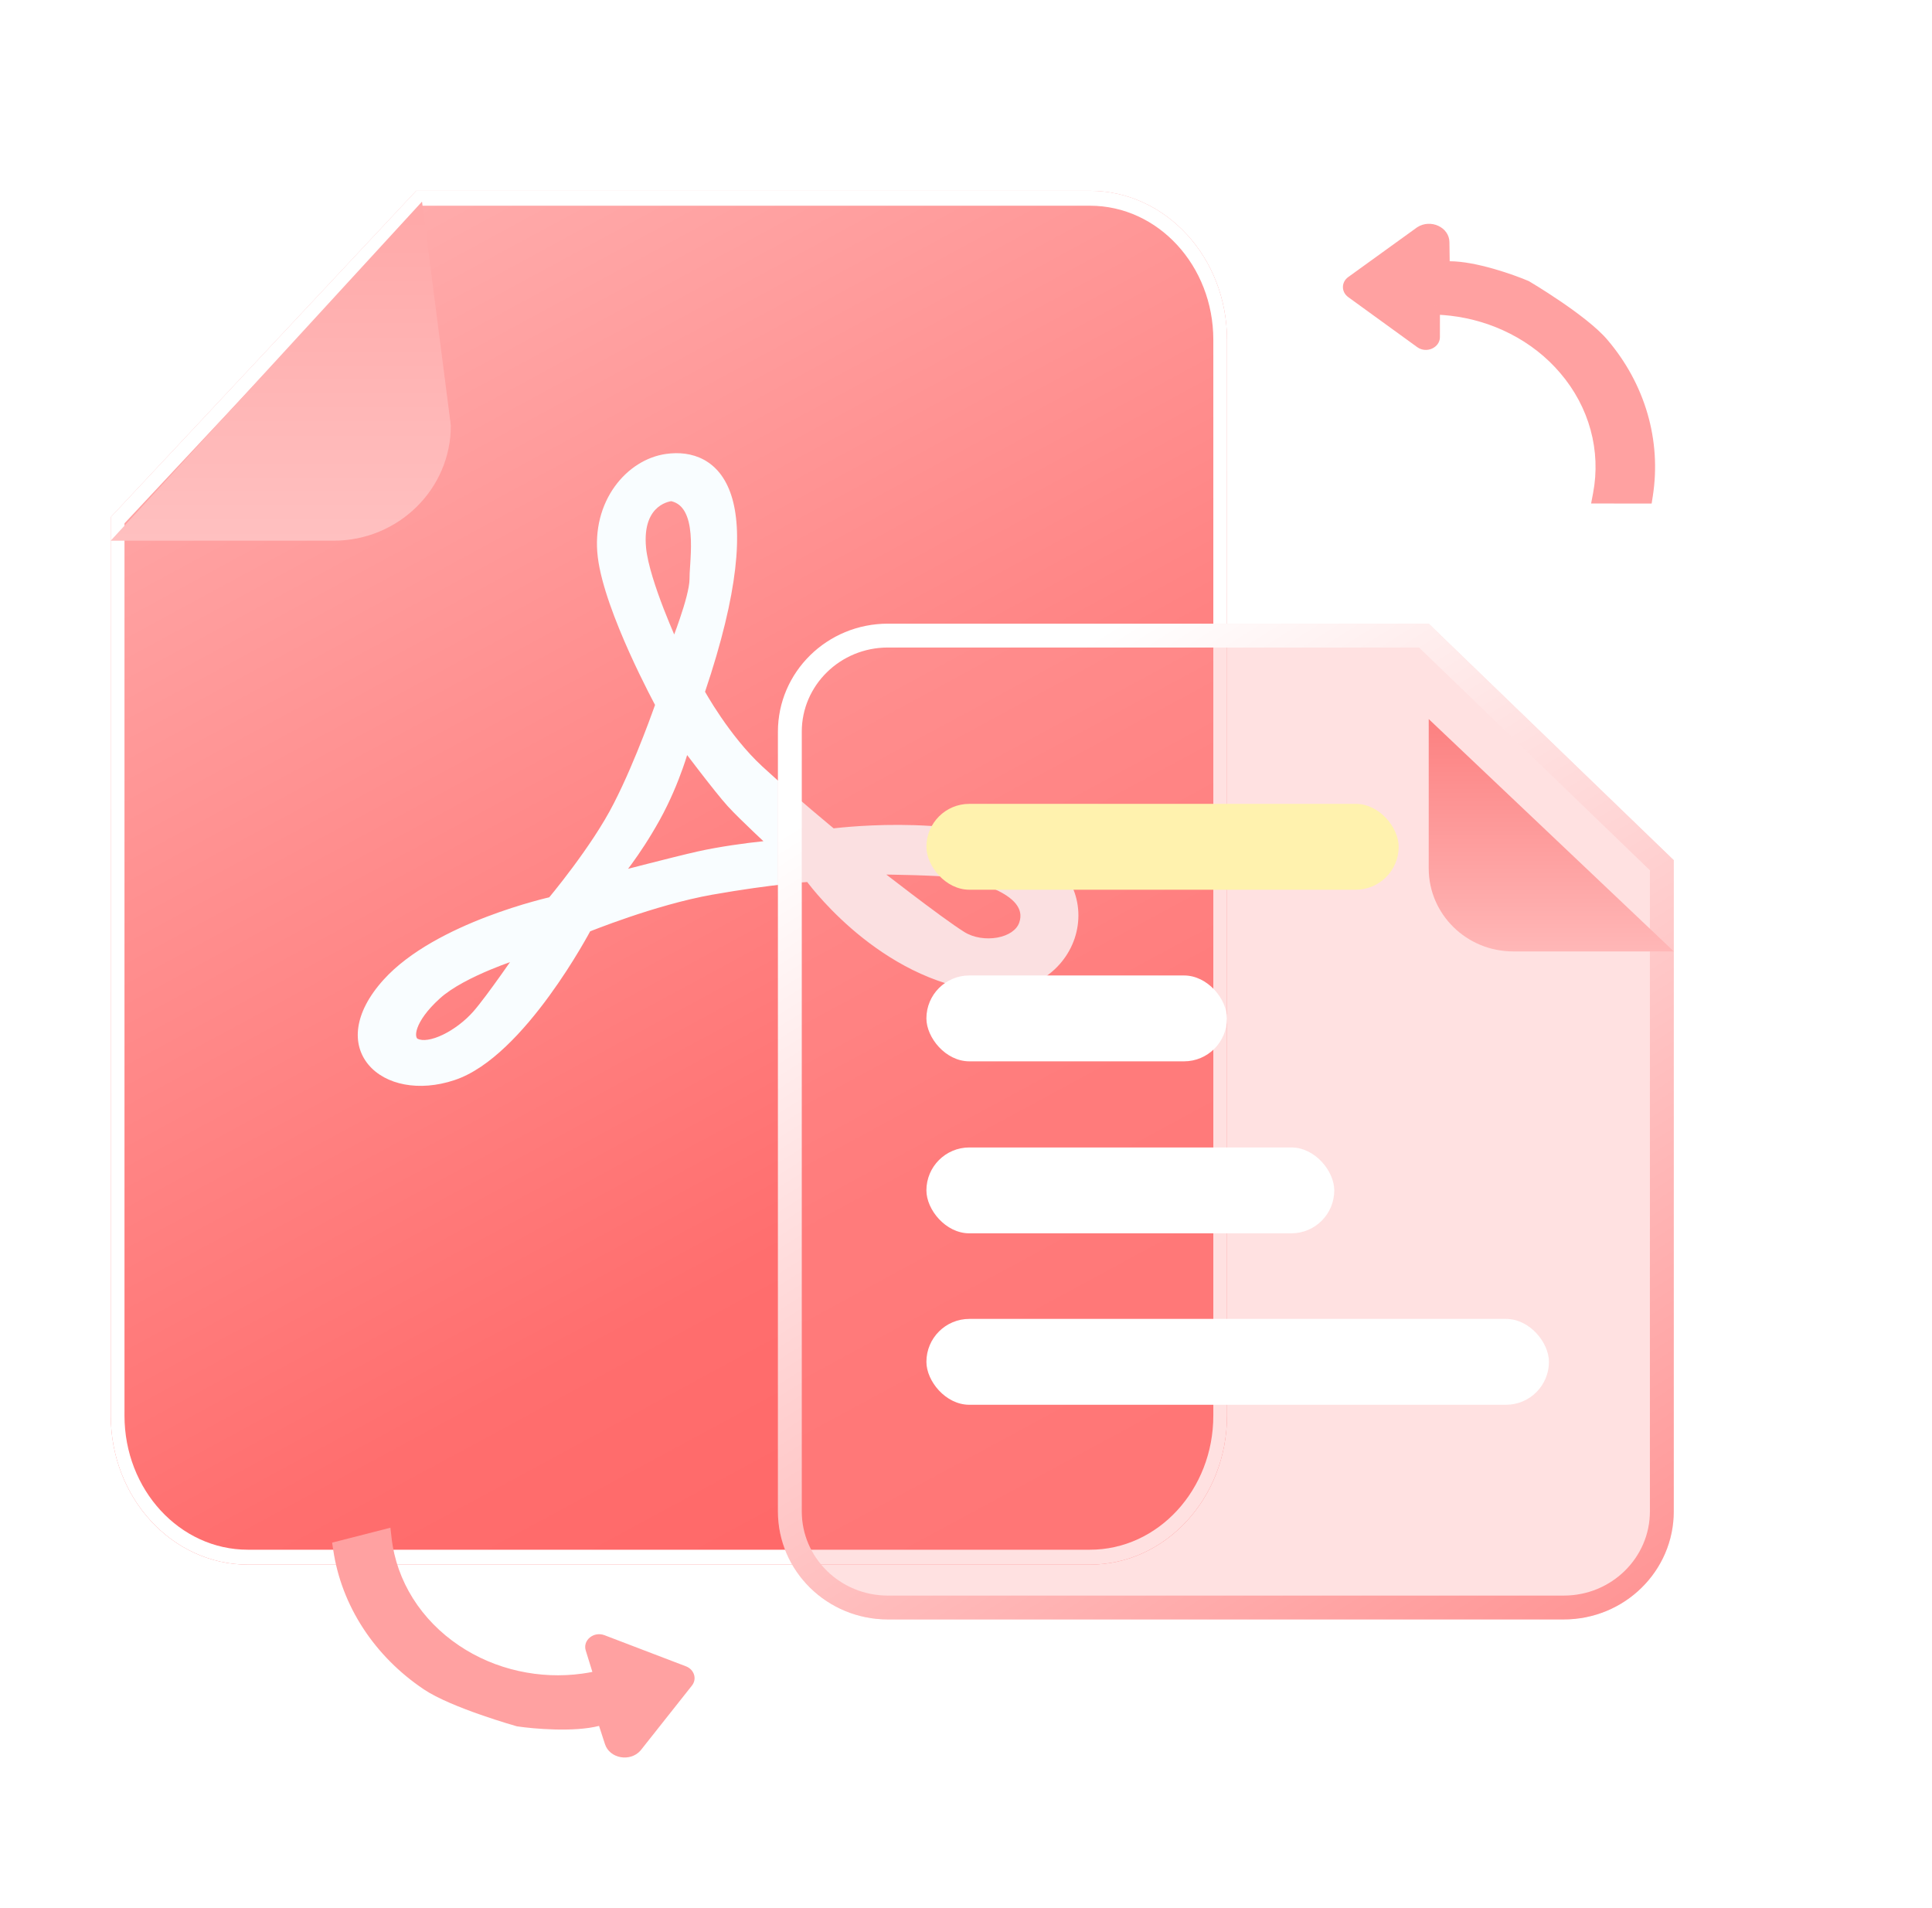
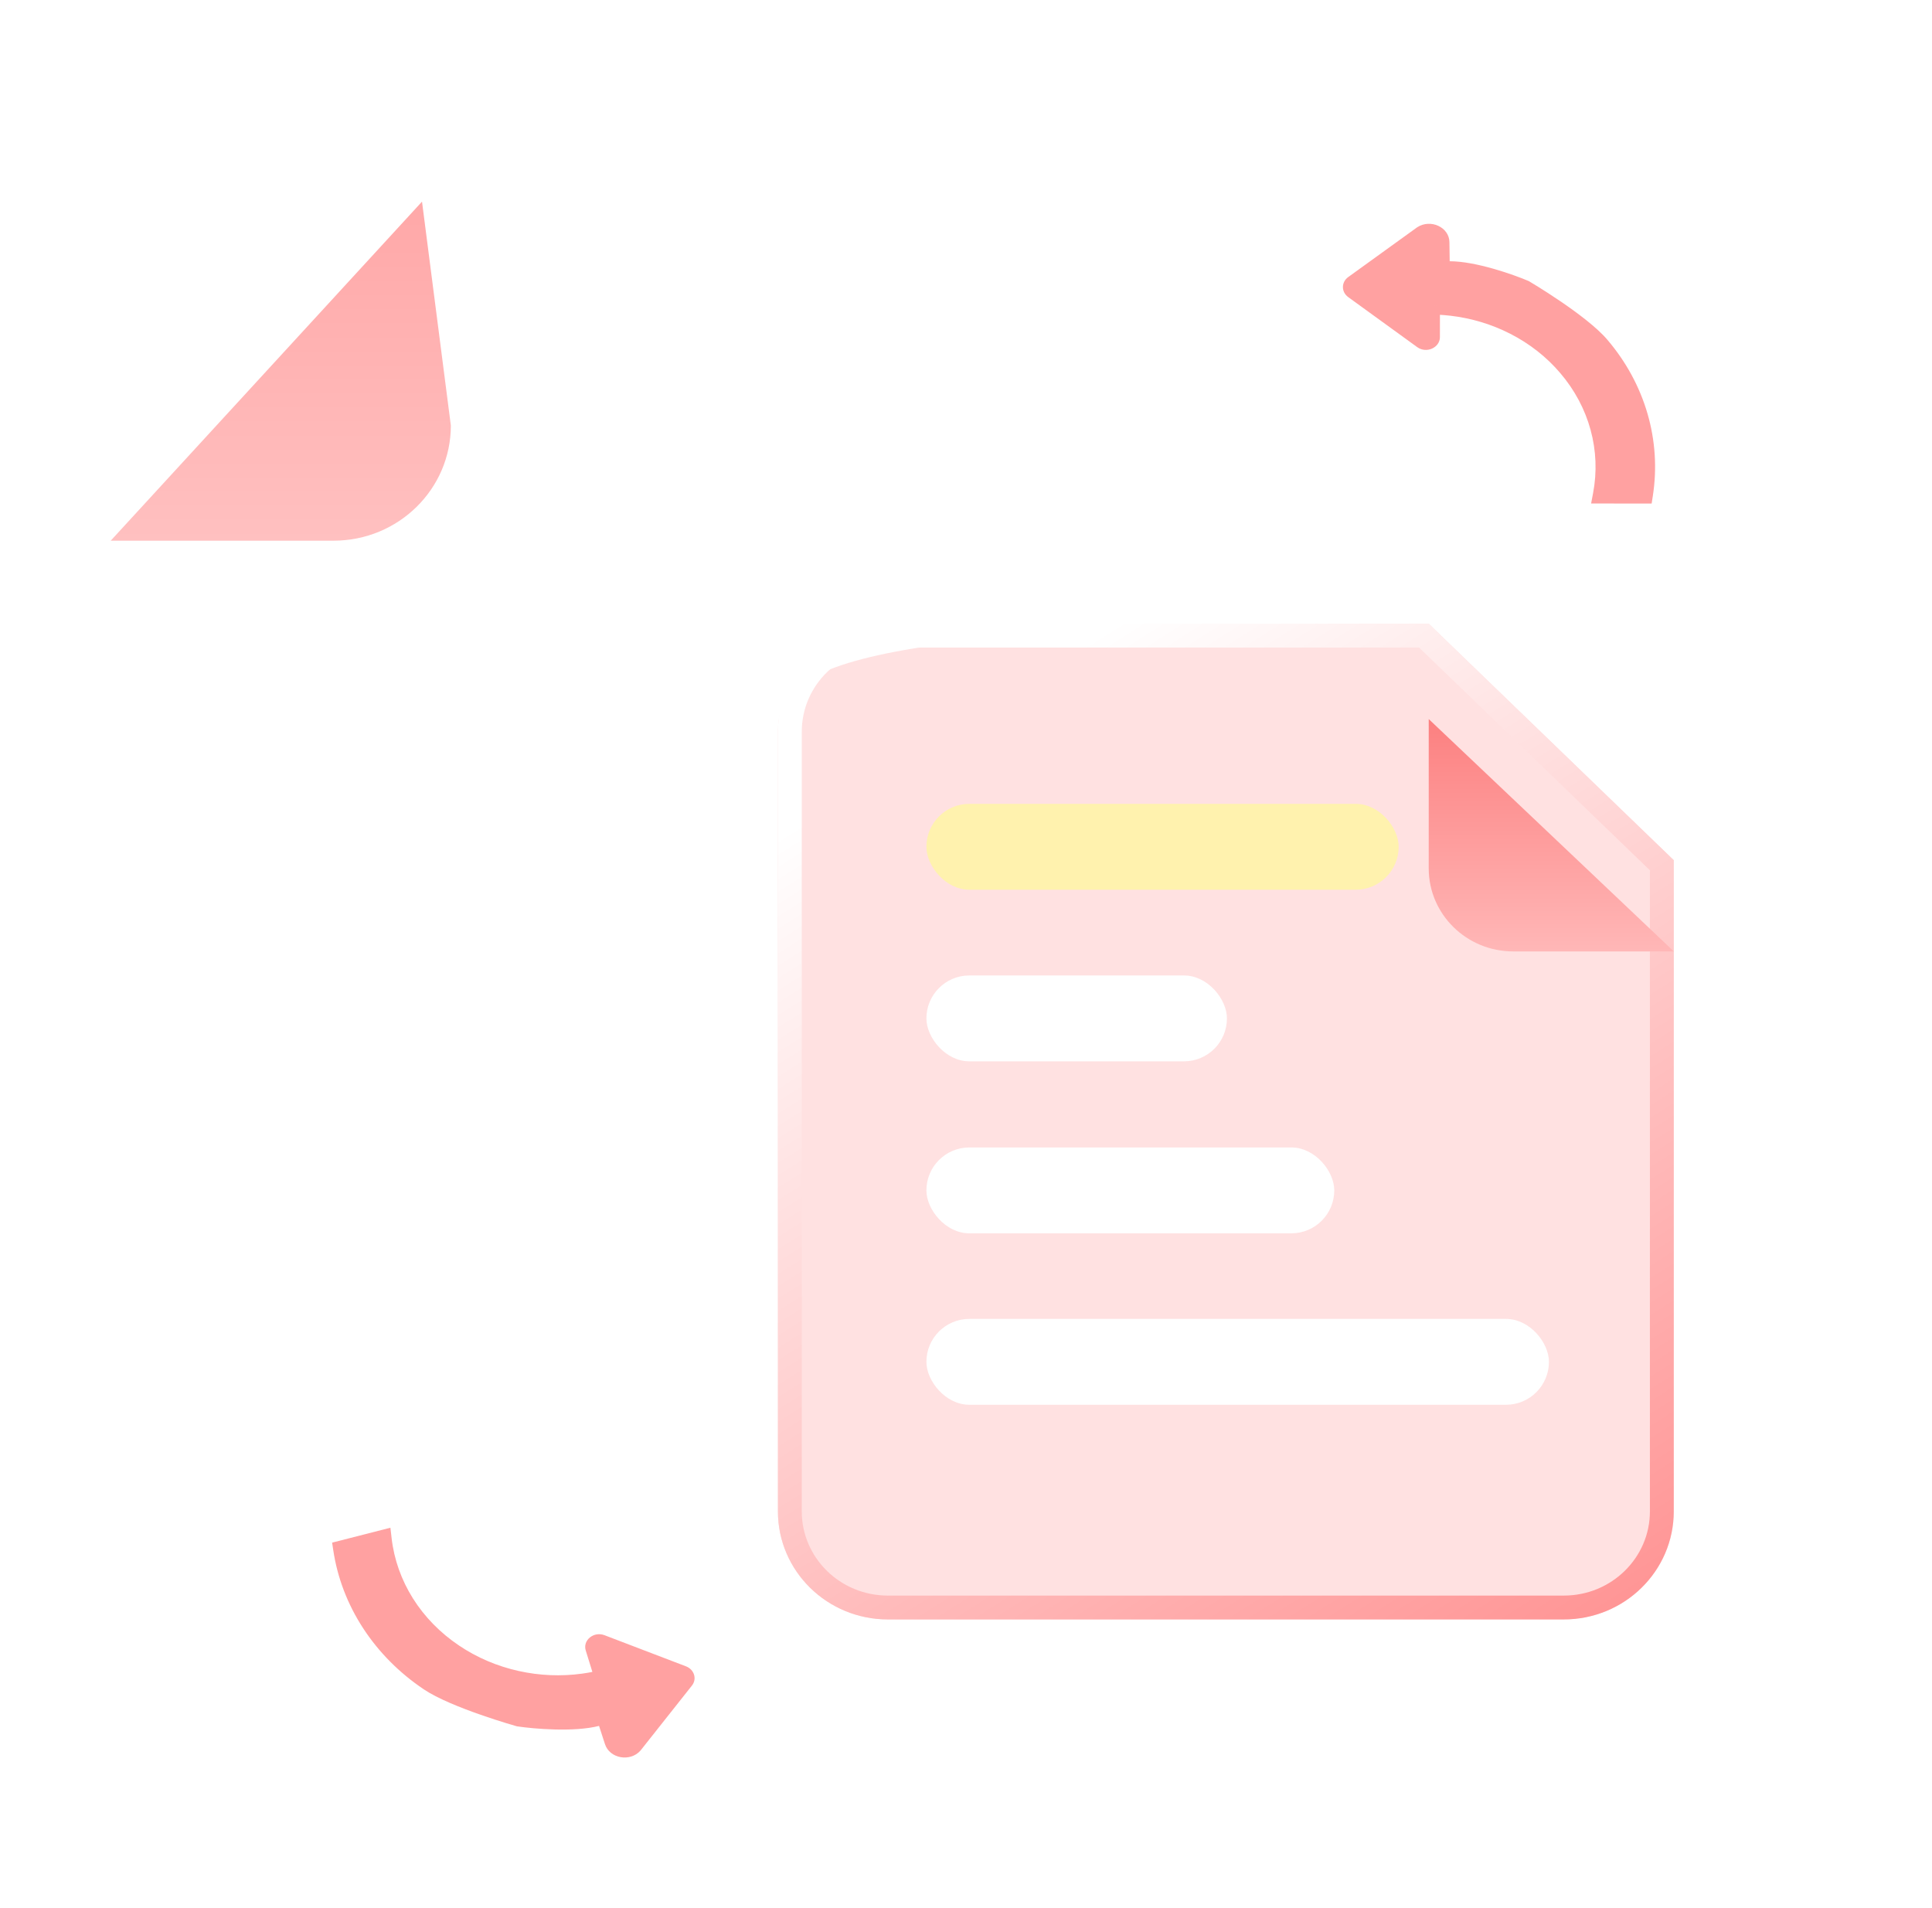
<svg xmlns="http://www.w3.org/2000/svg" width="81" height="80" viewBox="0 0 81 80" fill="none">
  <g filter="url(#filter0_d_3847_23217)">
-     <path fill-rule="evenodd" clip-rule="evenodd" d="M17.448 4H45.697C48.871 4 51.443 6.797 51.443 10.247V55.352C51.443 58.802 48.871 61.599 45.697 61.599H10.39C7.217 61.599 4.644 58.802 4.644 55.352V17.68L17.448 4Z" fill="url(#paint0_linear_3847_23217)" />
-   </g>
+     </g>
  <g filter="url(#filter1_d_3847_23217)">
    <path fill-rule="evenodd" clip-rule="evenodd" d="M17.448 4L4.644 17.68V55.352C4.644 58.802 7.217 61.599 10.39 61.599H45.697C48.871 61.599 51.443 58.802 51.443 55.352V10.247C51.443 6.797 48.871 4 45.697 4H17.448ZM5.219 17.942V55.352C5.219 58.457 7.534 60.974 10.39 60.974H45.697C48.553 60.974 50.869 58.457 50.869 55.352V10.247C50.869 7.142 48.553 4.625 45.697 4.625H17.683L5.219 17.942Z" fill="white" />
  </g>
-   <path fill-rule="evenodd" clip-rule="evenodd" d="M29.569 29.021L29.559 29.004C30.984 24.779 31.137 22.234 30.659 20.766C30.416 20.021 30.006 19.543 29.507 19.273C29.01 19.005 28.451 18.958 27.933 19.031C26.276 19.256 24.779 21.022 25.062 23.354C25.202 24.517 25.817 26.09 26.387 27.358C26.674 27.995 26.952 28.561 27.158 28.967C27.261 29.171 27.346 29.334 27.406 29.447C27.429 29.491 27.448 29.527 27.463 29.555L27.451 29.589C27.427 29.657 27.391 29.757 27.345 29.882C27.254 30.134 27.123 30.488 26.962 30.898C26.64 31.721 26.203 32.769 25.737 33.677L25.736 33.678C25.279 34.584 24.592 35.581 24.016 36.356C23.729 36.743 23.471 37.072 23.284 37.305C23.191 37.421 23.116 37.513 23.064 37.576L23.027 37.621C22.991 37.629 22.943 37.641 22.884 37.655C22.747 37.689 22.549 37.74 22.306 37.809C21.82 37.945 21.149 38.153 20.411 38.434C18.942 38.995 17.177 39.862 16.08 41.078C14.814 42.48 14.737 43.794 15.454 44.646C16.162 45.485 17.568 45.78 19.049 45.287C19.804 45.039 20.537 44.51 21.205 43.875C21.876 43.239 22.496 42.482 23.023 41.76C23.551 41.037 23.989 40.344 24.294 39.832C24.447 39.576 24.567 39.365 24.649 39.218C24.69 39.145 24.721 39.088 24.742 39.048L24.797 39.026C24.878 38.995 24.995 38.949 25.145 38.892C25.443 38.779 25.866 38.623 26.365 38.454C27.363 38.115 28.657 37.726 29.852 37.513C31.132 37.287 32.161 37.151 32.868 37.072C33.222 37.032 33.496 37.007 33.68 36.992C33.745 36.986 33.799 36.982 33.842 36.979C33.859 37.002 33.88 37.029 33.904 37.059C33.989 37.169 34.115 37.325 34.28 37.515C34.608 37.894 35.091 38.406 35.706 38.94C36.934 40.004 38.708 41.169 40.865 41.516C43.074 41.871 44.586 40.749 45.057 39.337C45.526 37.929 44.959 36.231 43.058 35.453C41.378 34.766 39.321 34.591 37.699 34.585C36.886 34.582 36.175 34.621 35.669 34.661C35.415 34.681 35.212 34.701 35.072 34.716C35.024 34.721 34.984 34.726 34.951 34.73L34.949 34.728C34.901 34.689 34.831 34.631 34.743 34.557C34.567 34.411 34.317 34.201 34.022 33.951C33.433 33.45 32.668 32.785 31.959 32.133C31.263 31.491 30.654 30.694 30.217 30.052C29.999 29.733 29.825 29.453 29.706 29.254C29.646 29.154 29.6 29.075 29.569 29.021ZM28.15 20.815L28.151 20.822C28.151 20.82 28.151 20.817 28.151 20.815C28.151 20.815 28.15 20.815 28.15 20.815ZM28.127 21.015L28.141 21.012C28.401 21.074 28.581 21.227 28.709 21.454C28.846 21.697 28.919 22.016 28.95 22.37C28.981 22.722 28.971 23.093 28.952 23.429C28.946 23.53 28.94 23.63 28.934 23.725C28.92 23.938 28.907 24.13 28.909 24.272C28.909 24.449 28.861 24.71 28.784 25.012C28.707 25.312 28.604 25.64 28.5 25.945C28.418 26.188 28.336 26.415 28.266 26.601C28.148 26.326 27.99 25.951 27.828 25.533C27.496 24.676 27.156 23.661 27.087 22.974C26.992 21.986 27.297 21.507 27.581 21.271C27.727 21.149 27.878 21.083 27.992 21.048C28.049 21.03 28.096 21.02 28.127 21.015ZM27.126 36.222C26.832 36.297 26.557 36.368 26.332 36.426C26.381 36.361 26.434 36.29 26.491 36.212C26.803 35.785 27.224 35.162 27.662 34.373C28.102 33.576 28.417 32.798 28.622 32.22C28.7 32.001 28.762 31.811 28.809 31.658C28.948 31.841 29.132 32.083 29.331 32.34C29.75 32.883 30.241 33.506 30.508 33.798C30.774 34.09 31.226 34.529 31.607 34.891C31.755 35.032 31.893 35.162 32.007 35.269C31.29 35.342 30.131 35.5 29.228 35.704C28.74 35.814 27.871 36.032 27.126 36.222ZM37.175 36.679L37.161 36.668C37.245 36.669 37.336 36.67 37.434 36.672C37.937 36.68 38.606 36.697 39.276 36.73L39.277 36.73C39.928 36.758 40.931 36.937 41.705 37.281C42.091 37.454 42.403 37.659 42.589 37.892C42.769 38.117 42.836 38.372 42.735 38.673C42.63 38.991 42.282 39.223 41.815 39.309C41.351 39.393 40.823 39.32 40.434 39.078C39.953 38.778 39.031 38.095 38.222 37.481C37.819 37.176 37.447 36.889 37.175 36.679ZM20.582 40.646C20.881 40.522 21.157 40.418 21.383 40.338C21.271 40.498 21.138 40.688 20.994 40.89C20.6 41.444 20.137 42.075 19.843 42.411C19.488 42.813 19.017 43.166 18.566 43.383C18.341 43.491 18.128 43.562 17.943 43.59C17.757 43.619 17.615 43.602 17.515 43.556C17.496 43.547 17.465 43.523 17.451 43.45C17.436 43.374 17.444 43.257 17.499 43.1C17.61 42.788 17.894 42.358 18.434 41.868L18.435 41.867C18.956 41.39 19.825 40.96 20.582 40.646Z" fill="#F9FDFF" />
  <g filter="url(#filter2_d_3847_23217)">
    <path fill-rule="evenodd" clip-rule="evenodd" d="M13.985 18.669H4.642L17.693 4.453L18.902 13.84C18.902 16.507 16.701 18.669 13.985 18.669Z" fill="url(#paint1_linear_3847_23217)" />
  </g>
  <g filter="url(#filter3_b_3847_23217)">
-     <path fill-rule="evenodd" clip-rule="evenodd" d="M59.898 26.148H37.227C34.68 26.148 32.615 28.176 32.615 30.677V63.369C32.615 65.87 34.68 67.897 37.227 67.897H65.561C68.108 67.897 70.173 65.87 70.173 63.369V36.064L59.898 26.148Z" fill="#FF9A9A" fill-opacity="0.3" />
+     <path fill-rule="evenodd" clip-rule="evenodd" d="M59.898 26.148C34.68 26.148 32.615 28.176 32.615 30.677V63.369C32.615 65.87 34.68 67.897 37.227 67.897H65.561C68.108 67.897 70.173 65.87 70.173 63.369V36.064L59.898 26.148Z" fill="#FF9A9A" fill-opacity="0.3" />
    <path d="M37.227 26.648H59.696L69.673 36.276V63.369C69.673 65.585 67.841 67.397 65.561 67.397H37.227C34.947 67.397 33.115 65.585 33.115 63.369V30.677C33.115 28.46 34.947 26.648 37.227 26.648Z" stroke="url(#paint2_linear_3847_23217)" />
  </g>
  <g filter="url(#filter4_d_3847_23217)">
    <path fill-rule="evenodd" clip-rule="evenodd" d="M63.444 35.89H70.176L59.9 26.148V32.411C59.9 34.332 61.487 35.89 63.444 35.89Z" fill="url(#paint3_linear_3847_23217)" />
  </g>
  <rect x="38.84" y="33.703" width="19.8" height="3.6" rx="1.8" fill="#FFF2AE" />
  <rect x="38.84" y="40.898" width="12.6" height="3.6" rx="1.8" fill="white" />
  <rect x="38.84" y="48.109" width="17.1" height="3.6" rx="1.8" fill="white" />
  <rect x="38.84" y="55.297" width="26.1" height="3.6" rx="1.8" fill="white" />
  <path fill-rule="evenodd" clip-rule="evenodd" d="M60.779 10.953L60.768 10.152C60.76 9.525 59.98 9.165 59.417 9.528L56.525 11.616C56.228 11.832 56.23 12.24 56.522 12.454L56.524 12.456L59.416 14.553C59.806 14.836 60.368 14.575 60.369 14.135L60.37 13.199C60.508 13.207 60.645 13.219 60.783 13.235L60.809 13.237C61.691 13.34 62.544 13.597 63.321 13.996L63.322 13.996C64.134 14.411 64.847 14.972 65.418 15.646L65.419 15.647C66.018 16.349 66.45 17.159 66.686 18.025C66.923 18.891 66.958 19.793 66.791 20.672L66.708 21.11L69.246 21.112L69.296 20.79C69.475 19.637 69.398 18.463 69.071 17.338C68.743 16.213 68.171 15.161 67.389 14.244C66.509 13.206 64.097 11.786 64.097 11.786C63.446 11.508 61.87 10.953 60.779 10.953ZM60.804 12.86C60.521 12.829 60.239 12.813 59.958 12.81C60.095 12.812 60.233 12.816 60.37 12.824C60.515 12.832 60.659 12.844 60.804 12.86ZM59.962 11.272C59.962 11.272 59.962 11.272 59.962 11.272V11.272Z" fill="#FFA1A1" />
  <path fill-rule="evenodd" clip-rule="evenodd" d="M25.115 72.361L25.365 73.129C25.561 73.73 26.419 73.884 26.852 73.396L29.009 70.671C29.231 70.391 29.107 69.999 28.762 69.864L28.759 69.863L25.349 68.56C24.888 68.383 24.425 68.773 24.557 69.198L24.836 70.098C24.701 70.124 24.565 70.147 24.428 70.166L24.402 70.17C23.522 70.29 22.624 70.253 21.757 70.061L21.757 70.061C20.851 69.862 19.997 69.498 19.245 68.991L19.244 68.99C18.457 68.462 17.799 67.789 17.312 67.015C16.826 66.24 16.521 65.381 16.419 64.493L16.368 64.052L13.924 64.677L13.973 64.999C14.146 66.153 14.572 67.264 15.224 68.265C15.876 69.266 16.741 70.138 17.768 70.828C18.926 71.608 21.672 72.379 21.672 72.379C22.382 72.485 24.066 72.63 25.115 72.361ZM24.52 70.532C24.801 70.492 25.077 70.437 25.349 70.37C25.216 70.403 25.082 70.433 24.948 70.459C24.806 70.487 24.664 70.511 24.52 70.532ZM25.806 71.852C25.806 71.852 25.805 71.852 25.806 71.852V71.852Z" fill="#FFA1A1" />
  <defs>
    <filter id="filter0_d_3847_23217" x="0.645" y="4" width="54.799" height="65.599" filterUnits="userSpaceOnUse" color-interpolation-filters="sRGB">
      <feFlood flood-opacity="0" result="BackgroundImageFix" />
      <feColorMatrix in="SourceAlpha" type="matrix" values="0 0 0 0 0 0 0 0 0 0 0 0 0 0 0 0 0 0 127 0" result="hardAlpha" />
      <feOffset dy="4" />
      <feGaussianBlur stdDeviation="2" />
      <feComposite in2="hardAlpha" operator="out" />
      <feColorMatrix type="matrix" values="0 0 0 0 1 0 0 0 0 0.581 0 0 0 0 0.581 0 0 0 0.25 0" />
      <feBlend mode="normal" in2="BackgroundImageFix" result="effect1_dropShadow_3847_23217" />
      <feBlend mode="normal" in="SourceGraphic" in2="effect1_dropShadow_3847_23217" result="shape" />
    </filter>
    <filter id="filter1_d_3847_23217" x="0.645" y="4" width="54.799" height="65.599" filterUnits="userSpaceOnUse" color-interpolation-filters="sRGB">
      <feFlood flood-opacity="0" result="BackgroundImageFix" />
      <feColorMatrix in="SourceAlpha" type="matrix" values="0 0 0 0 0 0 0 0 0 0 0 0 0 0 0 0 0 0 127 0" result="hardAlpha" />
      <feOffset dy="4" />
      <feGaussianBlur stdDeviation="2" />
      <feComposite in2="hardAlpha" operator="out" />
      <feColorMatrix type="matrix" values="0 0 0 0 1 0 0 0 0 0.581 0 0 0 0 0.581 0 0 0 0.25 0" />
      <feBlend mode="normal" in2="BackgroundImageFix" result="effect1_dropShadow_3847_23217" />
      <feBlend mode="normal" in="SourceGraphic" in2="effect1_dropShadow_3847_23217" result="shape" />
    </filter>
    <filter id="filter2_d_3847_23217" x="0.643" y="4.453" width="22.26" height="22.215" filterUnits="userSpaceOnUse" color-interpolation-filters="sRGB">
      <feFlood flood-opacity="0" result="BackgroundImageFix" />
      <feColorMatrix in="SourceAlpha" type="matrix" values="0 0 0 0 0 0 0 0 0 0 0 0 0 0 0 0 0 0 127 0" result="hardAlpha" />
      <feOffset dy="4" />
      <feGaussianBlur stdDeviation="2" />
      <feComposite in2="hardAlpha" operator="out" />
      <feColorMatrix type="matrix" values="0 0 0 0 1 0 0 0 0 0.664 0 0 0 0 0.664 0 0 0 1 0" />
      <feBlend mode="normal" in2="BackgroundImageFix" result="effect1_dropShadow_3847_23217" />
      <feBlend mode="normal" in="SourceGraphic" in2="effect1_dropShadow_3847_23217" result="shape" />
    </filter>
    <filter id="filter3_b_3847_23217" x="22.615" y="16.148" width="57.557" height="61.749" filterUnits="userSpaceOnUse" color-interpolation-filters="sRGB">
      <feFlood flood-opacity="0" result="BackgroundImageFix" />
      <feGaussianBlur in="BackgroundImageFix" stdDeviation="5" />
      <feComposite in2="SourceAlpha" operator="in" result="effect1_backgroundBlur_3847_23217" />
      <feBlend mode="normal" in="SourceGraphic" in2="effect1_backgroundBlur_3847_23217" result="shape" />
    </filter>
    <filter id="filter4_d_3847_23217" x="55.9" y="26.148" width="18.275" height="17.741" filterUnits="userSpaceOnUse" color-interpolation-filters="sRGB">
      <feFlood flood-opacity="0" result="BackgroundImageFix" />
      <feColorMatrix in="SourceAlpha" type="matrix" values="0 0 0 0 0 0 0 0 0 0 0 0 0 0 0 0 0 0 127 0" result="hardAlpha" />
      <feOffset dy="4" />
      <feGaussianBlur stdDeviation="2" />
      <feComposite in2="hardAlpha" operator="out" />
      <feColorMatrix type="matrix" values="0 0 0 0 1 0 0 0 0 0.825 0 0 0 0 0.825 0 0 0 1 0" />
      <feBlend mode="normal" in2="BackgroundImageFix" result="effect1_dropShadow_3847_23217" />
      <feBlend mode="normal" in="SourceGraphic" in2="effect1_dropShadow_3847_23217" result="shape" />
    </filter>
    <linearGradient id="paint0_linear_3847_23217" x1="19.044" y1="0.4" x2="55.043" y2="66.999" gradientUnits="userSpaceOnUse">
      <stop stop-color="#FFAFAF" />
      <stop offset="0.644" stop-color="#FF6E6E" />
      <stop offset="1" stop-color="#FF6161" />
    </linearGradient>
    <linearGradient id="paint1_linear_3847_23217" x1="11.772" y1="5.149" x2="11.772" y2="18.669" gradientUnits="userSpaceOnUse">
      <stop stop-color="#FFA9A9" />
      <stop offset="1" stop-color="#FFC0C0" />
    </linearGradient>
    <linearGradient id="paint2_linear_3847_23217" x1="42.59" y1="28.776" x2="67.544" y2="68.313" gradientUnits="userSpaceOnUse">
      <stop stop-color="white" />
      <stop offset="1" stop-color="#FF9494" />
    </linearGradient>
    <linearGradient id="paint3_linear_3847_23217" x1="65.038" y1="26.148" x2="65.038" y2="35.89" gradientUnits="userSpaceOnUse">
      <stop stop-color="#FC8080" />
      <stop offset="1" stop-color="#FFB7B7" />
    </linearGradient>
  </defs>
</svg>